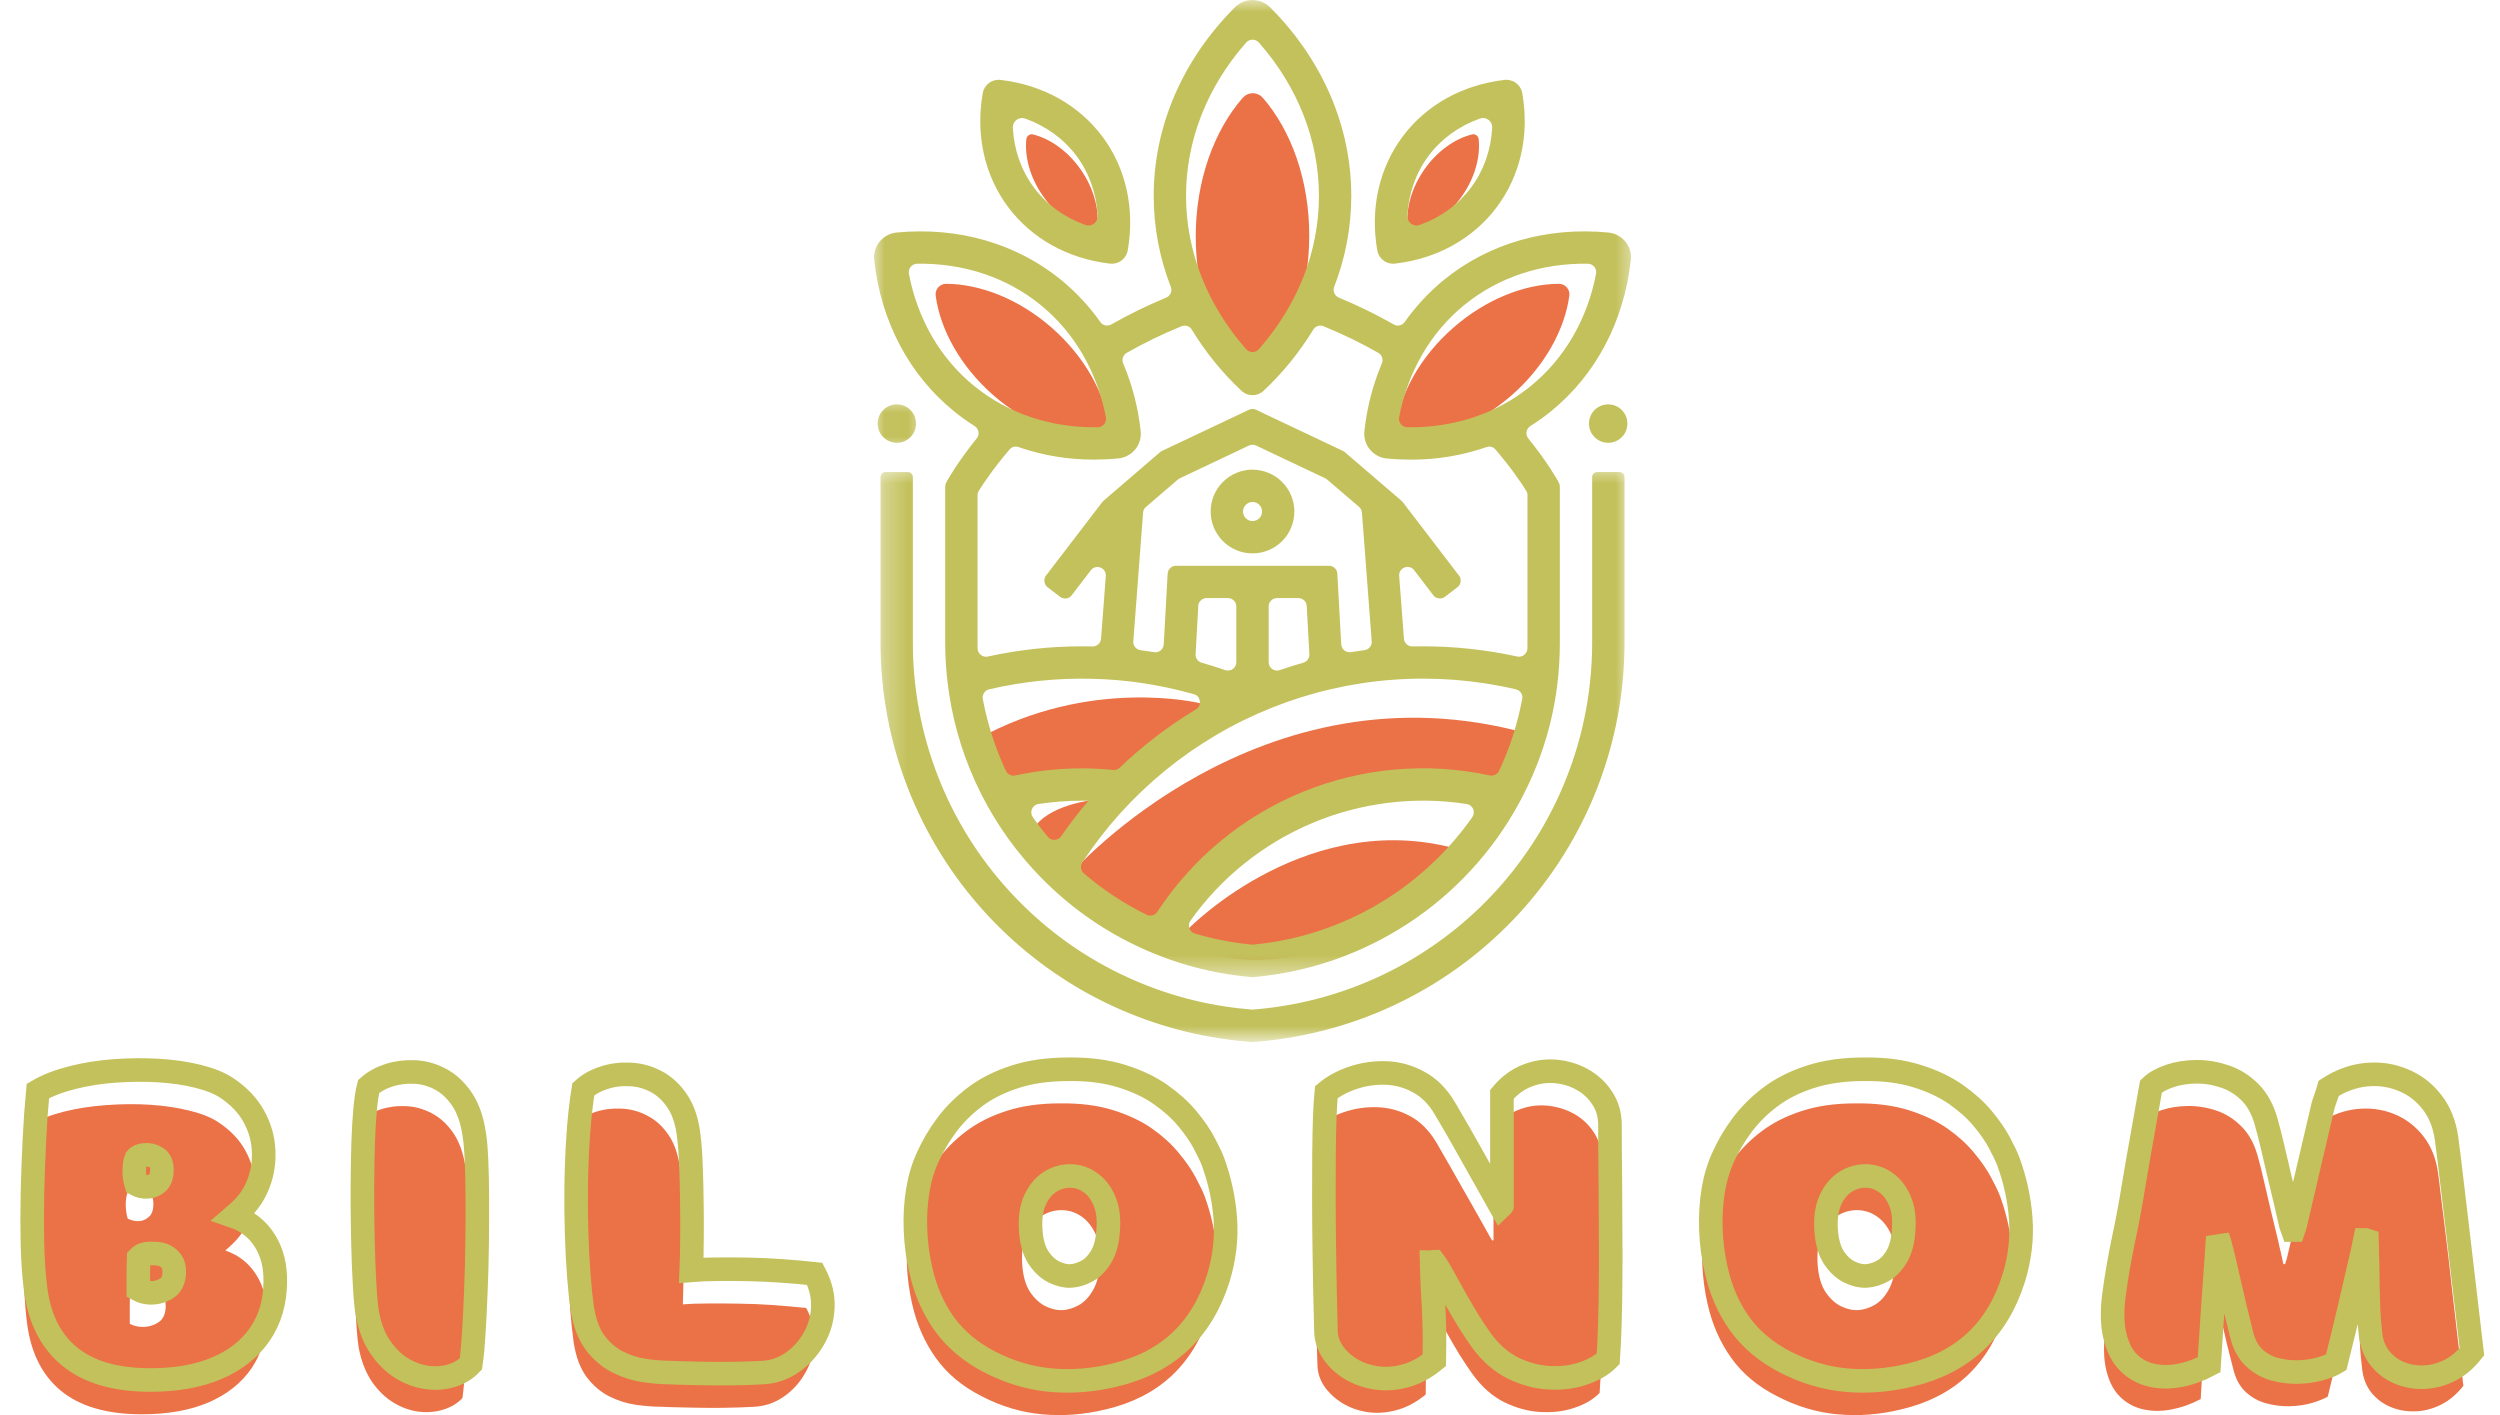
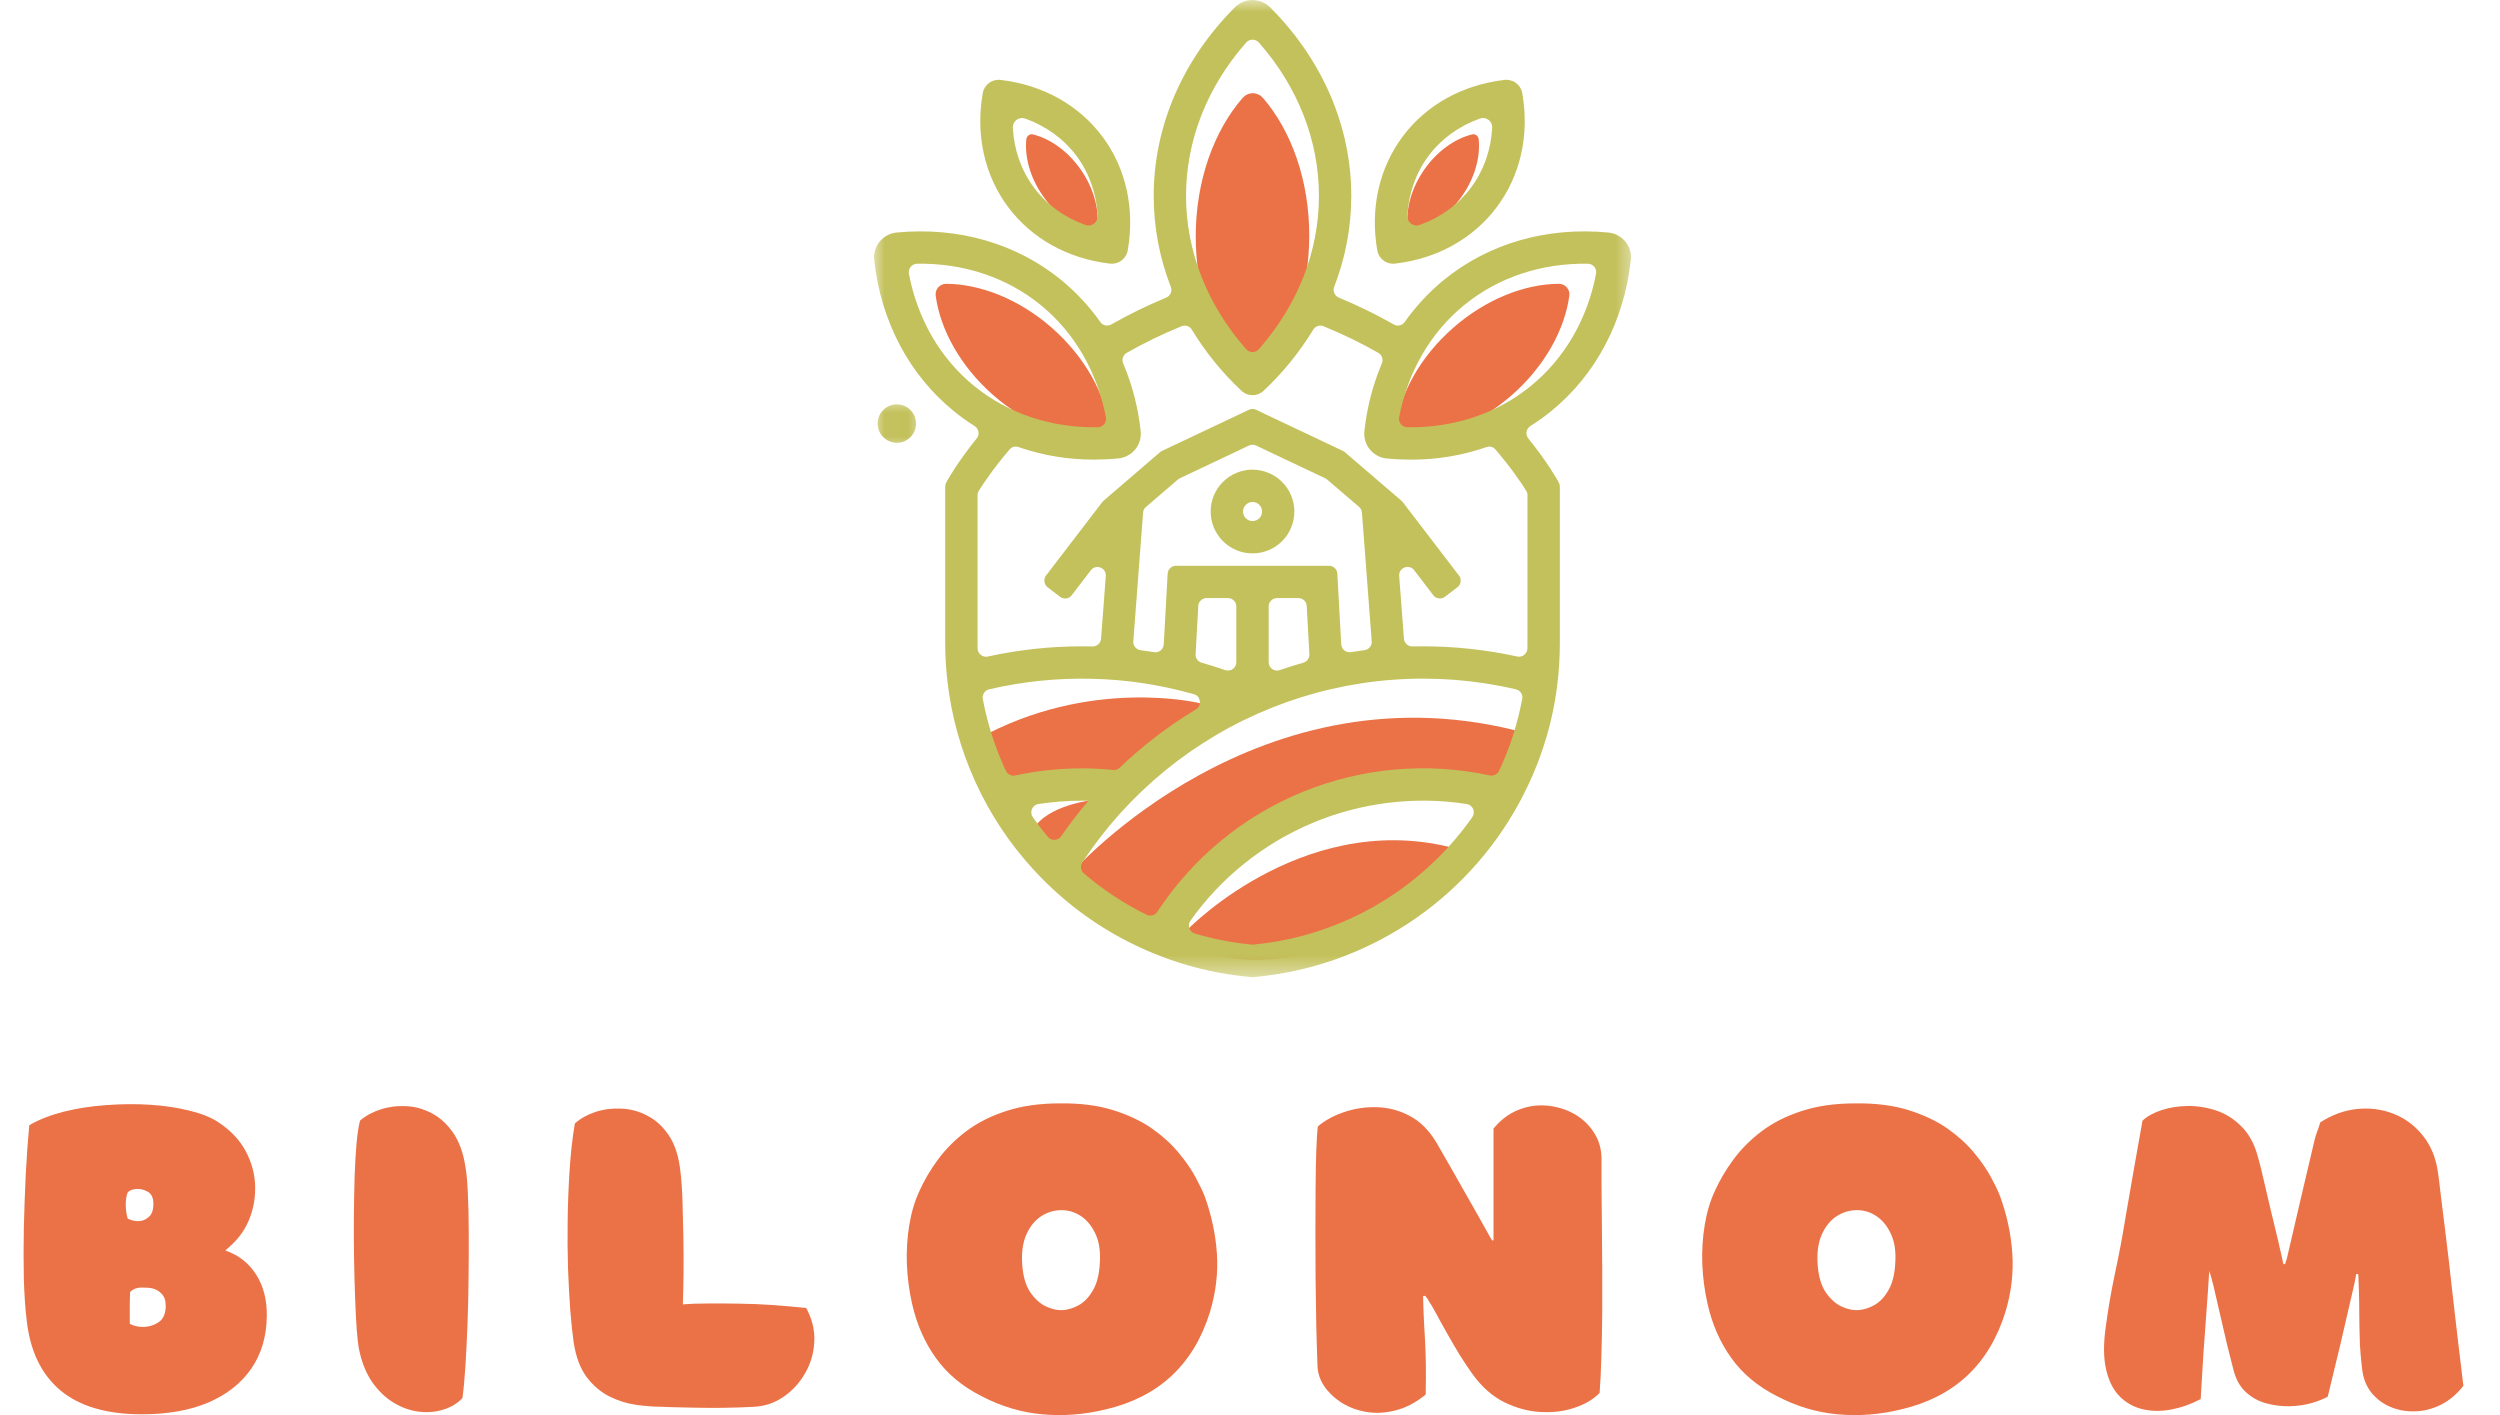
<svg xmlns="http://www.w3.org/2000/svg" width="106" height="60" viewBox="0 0 106 60" fill="none">
  <path d="M46.147 33.952C46.147 33.952 44.152 34.21 43.724 35.346C43.724 35.346 44.4 36.313 44.887 36.092C45.374 35.872 46.388 33.906 46.388 33.906L46.147 33.952Z" fill="#EB7146" />
  <path d="M50.873 29.814C50.873 29.814 46.227 28.676 41.447 31.337L42.52 33.611C42.52 33.611 45.843 32.932 47.355 33.51L51.333 29.997L50.873 29.814Z" fill="#EB7146" />
  <path d="M50.408 39.36C50.408 39.36 55.579 34.058 62.1 36.09C62.1 36.09 58.91 40.681 53.102 40.701C50.875 40.62 49.953 39.827 49.953 39.827L50.408 39.36Z" fill="#EB7146" />
  <path d="M45.443 37.002C45.443 37.002 53.406 27.935 64.766 31.103L63.512 33.715C63.512 33.715 53.852 31.651 49.282 39.908C49.282 39.908 46.358 39.212 45.443 37.002Z" fill="#EB7146" />
  <path d="M66.094 12.033C64.646 12.042 63.002 12.681 61.609 13.905C60.216 15.13 59.371 16.679 59.177 18.115C59.167 18.178 59.173 18.241 59.192 18.302C59.21 18.365 59.242 18.42 59.284 18.468C59.327 18.517 59.377 18.554 59.436 18.581C59.495 18.607 59.556 18.62 59.621 18.62C61.068 18.611 62.713 17.972 64.108 16.747C65.501 15.521 66.346 13.972 66.539 12.538C66.548 12.473 66.543 12.411 66.524 12.349C66.506 12.286 66.474 12.233 66.431 12.183C66.389 12.134 66.339 12.097 66.28 12.072C66.22 12.046 66.159 12.033 66.094 12.033Z" fill="#EB7146" />
  <path d="M53.547 4.15C53.493 4.089 53.43 4.04 53.354 4.005C53.28 3.972 53.202 3.953 53.121 3.953C53.037 3.953 52.959 3.97 52.883 4.005C52.809 4.039 52.745 4.087 52.691 4.148C51.479 5.537 50.705 7.644 50.699 10.002C50.694 12.362 51.459 14.471 52.663 15.867C52.717 15.929 52.782 15.977 52.856 16.012C52.932 16.047 53.009 16.064 53.091 16.064C53.174 16.064 53.252 16.047 53.326 16.014C53.402 15.979 53.467 15.932 53.521 15.869C54.732 14.48 55.507 12.375 55.512 10.013C55.518 7.653 54.753 5.543 53.547 4.15Z" fill="#EB7146" />
  <path d="M62.411 5.7C61.685 5.882 60.938 6.404 60.39 7.19C59.842 7.975 59.608 8.855 59.686 9.6C59.693 9.671 59.725 9.724 59.782 9.765C59.84 9.806 59.903 9.817 59.971 9.8C60.696 9.617 61.442 9.094 61.992 8.309C62.541 7.523 62.774 6.643 62.695 5.899C62.687 5.83 62.656 5.775 62.598 5.736C62.541 5.695 62.478 5.684 62.411 5.7Z" fill="#EB7146" />
  <path d="M40.119 12.033C41.566 12.042 43.211 12.681 44.604 13.905C45.997 15.13 46.842 16.679 47.037 18.115C47.044 18.178 47.04 18.241 47.022 18.302C47.003 18.365 46.972 18.42 46.929 18.468C46.887 18.517 46.837 18.554 46.777 18.581C46.718 18.607 46.657 18.62 46.592 18.62C45.143 18.611 43.5 17.972 42.105 16.747C40.712 15.521 39.867 13.972 39.673 12.538C39.665 12.473 39.671 12.411 39.689 12.349C39.708 12.286 39.737 12.233 39.78 12.183C39.825 12.134 39.874 12.097 39.934 12.072C39.993 12.046 40.054 12.033 40.119 12.033Z" fill="#EB7146" />
  <path d="M43.802 5.7C44.528 5.882 45.275 6.404 45.823 7.19C46.371 7.975 46.605 8.855 46.527 9.6C46.52 9.671 46.488 9.724 46.431 9.765C46.373 9.806 46.31 9.817 46.242 9.8C45.516 9.617 44.769 9.094 44.221 8.309C43.672 7.523 43.439 6.643 43.517 5.899C43.526 5.83 43.557 5.775 43.615 5.736C43.672 5.695 43.735 5.684 43.802 5.7Z" fill="#EB7146" />
  <mask id="mask0_35_2" style="mask-type:luminance" maskUnits="userSpaceOnUse" x="37" y="19" width="33" height="26">
-     <path d="M37.299 19.697H69.075V44.106H37.299V19.697Z" fill="white" />
-   </mask>
+     </mask>
  <g mask="url(#mask0_35_2)">
    <path d="M68.669 20.017H67.717C67.659 20.017 67.609 20.038 67.569 20.078C67.528 20.119 67.508 20.169 67.508 20.227V27.253C67.508 27.852 67.472 28.448 67.404 29.043C67.354 29.484 67.283 29.923 67.196 30.358C67.108 30.794 67 31.225 66.876 31.651C66.75 32.08 66.607 32.5 66.446 32.913C66.285 33.328 66.105 33.736 65.911 34.134C65.714 34.532 65.501 34.923 65.272 35.305C65.042 35.685 64.797 36.055 64.536 36.414C64.275 36.776 63.999 37.124 63.708 37.459C63.417 37.797 63.113 38.119 62.795 38.43C62.476 38.739 62.144 39.036 61.802 39.318C61.457 39.599 61.101 39.866 60.734 40.118C60.368 40.37 59.992 40.605 59.605 40.824C59.217 41.044 58.823 41.246 58.419 41.431C58.015 41.617 57.604 41.785 57.185 41.935C56.766 42.085 56.342 42.217 55.912 42.332C55.482 42.445 55.049 42.541 54.61 42.617C54.173 42.695 53.732 42.752 53.289 42.791L53.106 42.808L52.922 42.791C51.133 42.634 49.421 42.18 47.787 41.428C46.155 40.677 44.695 39.673 43.409 38.415C43.203 38.215 42.996 38.002 42.796 37.782C42.144 37.07 41.562 36.303 41.053 35.483C40.543 34.662 40.113 33.802 39.765 32.902C39.415 32.002 39.15 31.075 38.972 30.127C38.794 29.178 38.705 28.221 38.705 27.253V20.227C38.705 20.169 38.685 20.119 38.644 20.078C38.603 20.038 38.555 20.017 38.498 20.017H37.544C37.486 20.017 37.436 20.038 37.396 20.078C37.355 20.119 37.334 20.169 37.334 20.227V27.253C37.334 28.304 37.431 29.347 37.625 30.379C37.818 31.413 38.105 32.419 38.487 33.398C38.867 34.377 39.335 35.314 39.889 36.207C40.443 37.098 41.075 37.934 41.784 38.708C42.003 38.947 42.229 39.18 42.453 39.397C43.148 40.077 43.895 40.69 44.695 41.24C45.493 41.791 46.334 42.269 47.216 42.674C48.098 43.08 49.008 43.406 49.945 43.656C50.883 43.904 51.835 44.073 52.802 44.158L53.107 44.184L53.411 44.158C53.934 44.112 54.454 44.04 54.969 43.945C55.484 43.851 55.996 43.732 56.499 43.592C57.005 43.449 57.502 43.284 57.991 43.097C58.482 42.908 58.962 42.699 59.43 42.465C59.901 42.233 60.358 41.98 60.805 41.706C61.251 41.429 61.685 41.135 62.104 40.82C62.522 40.505 62.926 40.172 63.315 39.818C63.704 39.466 64.075 39.097 64.429 38.71C64.782 38.323 65.118 37.921 65.435 37.502C65.751 37.085 66.048 36.654 66.324 36.207C66.602 35.762 66.857 35.305 67.091 34.836C67.326 34.366 67.537 33.888 67.728 33.398C67.917 32.909 68.084 32.413 68.228 31.909C68.371 31.405 68.491 30.896 68.59 30.381C68.686 29.864 68.758 29.345 68.806 28.825C68.854 28.302 68.879 27.778 68.88 27.253V20.227C68.88 20.167 68.858 20.119 68.817 20.078C68.777 20.038 68.727 20.017 68.669 20.017Z" fill="#C3C15B" />
  </g>
  <path d="M59.071 11.182C59.097 11.182 59.124 11.18 59.15 11.177C60.934 10.969 62.468 10.117 63.469 8.774C64.471 7.433 64.853 5.719 64.545 3.95C64.53 3.863 64.499 3.783 64.453 3.709C64.408 3.635 64.349 3.572 64.278 3.518C64.21 3.466 64.132 3.429 64.047 3.407C63.964 3.385 63.876 3.377 63.791 3.388C62.007 3.596 60.473 4.448 59.471 5.791C58.471 7.134 58.089 8.846 58.396 10.615C58.424 10.778 58.504 10.914 58.63 11.021C58.758 11.129 58.904 11.182 59.071 11.182ZM60.569 6.61C61.112 5.884 61.864 5.343 62.748 5.026C62.811 5.006 62.872 4.998 62.937 5.009C63.002 5.019 63.059 5.043 63.113 5.082C63.165 5.121 63.204 5.171 63.232 5.228C63.26 5.287 63.273 5.35 63.269 5.415C63.219 6.353 62.913 7.227 62.372 7.953C61.829 8.679 61.077 9.222 60.194 9.537C60.132 9.559 60.069 9.565 60.005 9.556C59.94 9.545 59.88 9.52 59.828 9.482C59.777 9.443 59.736 9.394 59.708 9.335C59.68 9.276 59.669 9.213 59.671 9.148C59.723 8.211 60.029 7.336 60.569 6.61Z" fill="#C3C15B" />
  <path d="M42.742 8.776C43.744 10.117 45.278 10.969 47.061 11.178C47.148 11.188 47.235 11.182 47.318 11.16C47.403 11.136 47.481 11.099 47.551 11.047C47.622 10.995 47.679 10.93 47.726 10.856C47.77 10.782 47.802 10.701 47.816 10.615C48.124 8.846 47.742 7.132 46.742 5.791C45.74 4.45 44.206 3.596 42.422 3.388C42.335 3.377 42.249 3.385 42.164 3.407C42.081 3.429 42.003 3.466 41.933 3.52C41.862 3.572 41.805 3.635 41.758 3.711C41.714 3.785 41.682 3.864 41.668 3.952C41.36 5.721 41.742 7.433 42.742 8.776ZM43.465 5.026C44.35 5.343 45.1 5.884 45.643 6.61C46.186 7.336 46.492 8.211 46.542 9.148C46.544 9.215 46.533 9.276 46.505 9.335C46.477 9.394 46.436 9.443 46.384 9.482C46.333 9.522 46.273 9.546 46.208 9.556C46.144 9.565 46.081 9.559 46.019 9.537C45.136 9.222 44.384 8.681 43.841 7.955C43.3 7.229 42.994 6.354 42.944 5.415C42.94 5.35 42.953 5.287 42.981 5.23C43.009 5.171 43.048 5.121 43.1 5.082C43.154 5.043 43.211 5.019 43.276 5.009C43.341 4.998 43.404 5.006 43.465 5.026Z" fill="#C3C15B" />
  <mask id="mask1_35_2" style="mask-type:luminance" maskUnits="userSpaceOnUse" x="37" y="0" width="33" height="42">
    <path d="M37.029 0H69.397V41.513H37.029V0Z" fill="white" />
  </mask>
  <g mask="url(#mask1_35_2)">
    <path d="M68.193 9.859C65.592 9.611 63.134 10.315 61.231 11.86C60.59 12.383 60.034 12.981 59.558 13.655C59.506 13.729 59.434 13.776 59.345 13.796C59.256 13.815 59.173 13.802 59.093 13.755C58.341 13.328 57.567 12.95 56.768 12.62C56.678 12.583 56.614 12.522 56.576 12.433C56.537 12.346 56.535 12.257 56.568 12.166C57.05 10.925 57.292 9.637 57.294 8.305C57.294 5.363 56.077 2.54 53.856 0.313C53.756 0.213 53.643 0.137 53.511 0.083C53.382 0.028 53.246 0.002 53.106 0.002C52.965 0.002 52.83 0.028 52.7 0.083C52.57 0.137 52.455 0.213 52.355 0.313C50.136 2.54 48.917 5.363 48.917 8.305C48.919 9.637 49.161 10.925 49.643 12.166C49.678 12.257 49.675 12.346 49.638 12.433C49.599 12.522 49.534 12.583 49.445 12.62C48.647 12.95 47.87 13.329 47.12 13.755C47.04 13.802 46.957 13.815 46.868 13.796C46.779 13.778 46.707 13.729 46.655 13.655C46.179 12.981 45.621 12.383 44.982 11.86C43.08 10.315 40.619 9.611 38.02 9.859C37.877 9.872 37.744 9.913 37.618 9.98C37.494 10.047 37.386 10.136 37.296 10.245C37.207 10.356 37.142 10.478 37.101 10.615C37.062 10.752 37.049 10.891 37.066 11.032C37.355 13.63 38.546 15.892 40.449 17.438C40.728 17.664 41.021 17.874 41.327 18.067C41.37 18.092 41.405 18.128 41.432 18.17C41.46 18.213 41.479 18.259 41.488 18.307C41.495 18.357 41.494 18.407 41.481 18.457C41.468 18.506 41.446 18.55 41.412 18.589C40.58 19.623 40.182 20.347 40.16 20.386L40.121 20.46C40.091 20.512 40.076 20.569 40.076 20.629V27.253C40.076 27.798 40.108 28.341 40.171 28.882C40.341 30.369 40.738 31.796 41.358 33.158C41.981 34.521 42.798 35.755 43.809 36.859C43.991 37.057 44.18 37.254 44.371 37.439C45.542 38.584 46.874 39.499 48.363 40.184C49.851 40.868 51.412 41.283 53.044 41.428L53.106 41.433L53.167 41.428C54.334 41.322 55.47 41.079 56.576 40.694C57.682 40.309 58.725 39.795 59.705 39.154C60.685 38.512 61.57 37.761 62.365 36.9C63.16 36.04 63.838 35.096 64.399 34.067C65.557 31.944 66.137 29.673 66.137 27.253V20.63C66.137 20.569 66.122 20.514 66.092 20.46L66.053 20.386C66.031 20.349 65.633 19.623 64.799 18.589C64.768 18.55 64.746 18.506 64.733 18.457C64.72 18.407 64.718 18.357 64.725 18.307C64.734 18.257 64.751 18.211 64.781 18.17C64.808 18.128 64.844 18.092 64.886 18.065C65.192 17.874 65.485 17.664 65.764 17.437C67.665 15.892 68.858 13.628 69.147 11.032C69.164 10.891 69.151 10.752 69.112 10.615C69.071 10.478 69.007 10.356 68.918 10.245C68.827 10.136 68.719 10.047 68.593 9.98C68.469 9.913 68.336 9.872 68.193 9.859ZM52.837 1.804C52.87 1.766 52.911 1.736 52.958 1.714C53.006 1.693 53.054 1.682 53.106 1.682C53.158 1.682 53.208 1.693 53.254 1.714C53.3 1.736 53.341 1.766 53.376 1.804C55.027 3.679 55.923 5.954 55.923 8.305C55.923 10.656 55.027 12.929 53.376 14.804C53.341 14.843 53.302 14.873 53.254 14.895C53.208 14.915 53.158 14.926 53.106 14.926C53.054 14.926 53.006 14.915 52.958 14.895C52.911 14.873 52.87 14.843 52.837 14.804C51.186 12.929 50.288 10.656 50.288 8.305C50.288 5.954 51.186 3.679 52.837 1.804ZM41.312 16.373C39.871 15.202 38.907 13.537 38.537 11.607C38.528 11.555 38.529 11.503 38.542 11.453C38.555 11.401 38.578 11.356 38.611 11.316C38.644 11.275 38.685 11.242 38.731 11.219C38.78 11.197 38.83 11.184 38.882 11.182C40.845 11.151 42.674 11.753 44.115 12.925C45.556 14.096 46.52 15.762 46.89 17.692C46.9 17.744 46.898 17.794 46.885 17.846C46.872 17.896 46.849 17.942 46.816 17.983C46.783 18.024 46.744 18.055 46.696 18.079C46.649 18.102 46.599 18.113 46.546 18.115C44.584 18.146 42.755 17.544 41.314 16.373H41.312ZM42.651 32.685C42.196 31.713 41.87 30.699 41.672 29.645C41.653 29.551 41.67 29.464 41.72 29.384C41.772 29.302 41.844 29.252 41.936 29.228C43.368 28.895 44.819 28.745 46.288 28.78C47.757 28.813 49.2 29.032 50.614 29.432C50.766 29.475 50.851 29.573 50.871 29.727C50.892 29.882 50.836 30.001 50.701 30.081C49.536 30.785 48.461 31.607 47.476 32.548C47.398 32.622 47.305 32.656 47.198 32.645C46.761 32.602 46.32 32.578 45.881 32.578C44.926 32.578 43.983 32.678 43.05 32.878C42.968 32.896 42.891 32.887 42.816 32.852C42.742 32.815 42.689 32.759 42.651 32.685ZM49.864 23.989C49.769 23.989 49.688 24.021 49.619 24.085C49.551 24.15 49.514 24.23 49.508 24.325L49.343 27.32C49.341 27.37 49.328 27.418 49.304 27.465C49.282 27.509 49.25 27.548 49.21 27.579C49.171 27.611 49.126 27.633 49.076 27.646C49.028 27.657 48.978 27.661 48.928 27.652C48.741 27.62 48.552 27.593 48.361 27.568C48.269 27.557 48.191 27.515 48.132 27.441C48.07 27.366 48.044 27.283 48.052 27.189L48.467 21.735C48.474 21.638 48.515 21.557 48.591 21.492L49.945 20.33C49.969 20.308 49.995 20.291 50.025 20.279L52.956 18.891C53.056 18.843 53.158 18.843 53.26 18.891L56.188 20.279C56.218 20.291 56.244 20.308 56.268 20.33L57.624 21.492C57.698 21.557 57.739 21.636 57.746 21.735L58.161 27.189C58.169 27.283 58.141 27.366 58.082 27.439C58.023 27.513 57.945 27.555 57.85 27.567C57.661 27.593 57.472 27.62 57.283 27.65C57.233 27.659 57.185 27.657 57.135 27.644C57.087 27.631 57.042 27.609 57.002 27.578C56.963 27.546 56.931 27.509 56.907 27.463C56.885 27.418 56.872 27.37 56.868 27.32L56.703 24.325C56.698 24.23 56.661 24.15 56.592 24.085C56.524 24.021 56.442 23.989 56.348 23.989H49.864ZM55.518 27.739C55.523 27.822 55.501 27.898 55.451 27.965C55.403 28.033 55.338 28.078 55.258 28.1C54.923 28.195 54.592 28.298 54.262 28.413C54.208 28.432 54.152 28.437 54.095 28.428C54.039 28.421 53.987 28.398 53.939 28.367C53.893 28.334 53.858 28.291 53.83 28.239C53.804 28.189 53.791 28.133 53.791 28.078V25.714C53.791 25.616 53.826 25.532 53.895 25.464C53.965 25.393 54.049 25.358 54.147 25.358H55.051C55.145 25.358 55.227 25.392 55.295 25.456C55.364 25.521 55.401 25.601 55.405 25.695L55.518 27.739ZM52.42 25.714V28.078C52.42 28.133 52.407 28.189 52.381 28.239C52.355 28.291 52.318 28.334 52.272 28.367C52.226 28.398 52.174 28.421 52.116 28.428C52.059 28.437 52.003 28.432 51.95 28.413C51.62 28.298 51.288 28.195 50.953 28.1C50.873 28.078 50.809 28.033 50.76 27.965C50.71 27.896 50.688 27.822 50.694 27.739L50.807 25.695C50.81 25.601 50.847 25.521 50.916 25.456C50.984 25.392 51.066 25.358 51.16 25.358H52.065C52.163 25.358 52.246 25.393 52.316 25.464C52.387 25.532 52.42 25.618 52.42 25.716V25.714ZM44.426 35.481C44.202 35.212 43.991 34.934 43.789 34.647C43.754 34.597 43.733 34.541 43.728 34.48C43.721 34.419 43.73 34.36 43.754 34.304C43.778 34.247 43.813 34.201 43.863 34.162C43.911 34.125 43.965 34.101 44.026 34.091C44.641 33.997 45.26 33.949 45.882 33.949C45.971 33.949 46.06 33.951 46.149 33.952C45.738 34.434 45.353 34.936 44.993 35.457C44.962 35.503 44.921 35.538 44.873 35.566C44.823 35.592 44.771 35.607 44.715 35.609C44.66 35.612 44.606 35.601 44.556 35.579C44.506 35.557 44.462 35.523 44.426 35.481ZM62.426 34.647C61.968 35.297 61.455 35.901 60.885 36.457C59.838 37.48 58.651 38.3 57.322 38.917C55.994 39.534 54.601 39.912 53.145 40.051C53.119 40.055 53.093 40.055 53.069 40.051C52.252 39.971 51.451 39.816 50.666 39.584C50.61 39.568 50.562 39.54 50.52 39.501C50.479 39.46 50.447 39.412 50.429 39.358C50.41 39.305 50.405 39.247 50.414 39.191C50.421 39.134 50.442 39.082 50.477 39.034C50.799 38.578 51.153 38.148 51.536 37.743C51.92 37.335 52.329 36.957 52.767 36.609C53.202 36.259 53.66 35.942 54.139 35.655C54.619 35.37 55.118 35.118 55.633 34.901C56.146 34.682 56.674 34.503 57.213 34.358C57.754 34.214 58.3 34.108 58.854 34.039C59.41 33.971 59.966 33.941 60.525 33.949C61.083 33.958 61.639 34.004 62.191 34.091C62.252 34.101 62.306 34.125 62.354 34.162C62.402 34.201 62.439 34.247 62.463 34.304C62.487 34.36 62.496 34.419 62.489 34.48C62.483 34.541 62.461 34.597 62.426 34.647ZM64.54 29.643C64.342 30.699 64.016 31.713 63.56 32.683C63.525 32.759 63.469 32.815 63.395 32.85C63.321 32.885 63.243 32.895 63.161 32.876C62.502 32.735 61.833 32.643 61.159 32.6C60.485 32.559 59.81 32.569 59.138 32.628C58.463 32.687 57.8 32.798 57.142 32.958C56.487 33.117 55.846 33.326 55.219 33.582C54.595 33.839 53.991 34.141 53.411 34.488C52.831 34.836 52.281 35.223 51.761 35.655C51.238 36.085 50.753 36.552 50.303 37.056C49.851 37.558 49.441 38.093 49.071 38.658C49.023 38.734 48.954 38.784 48.869 38.808C48.782 38.832 48.698 38.825 48.619 38.786C47.655 38.313 46.768 37.728 45.955 37.03C45.888 36.97 45.847 36.898 45.836 36.811C45.823 36.722 45.842 36.642 45.89 36.568C46.373 35.833 46.909 35.138 47.498 34.484C48.089 33.832 48.724 33.226 49.404 32.67C50.086 32.113 50.807 31.613 51.564 31.166C52.322 30.718 53.111 30.332 53.928 30.006C54.745 29.68 55.583 29.417 56.438 29.219C57.296 29.021 58.163 28.887 59.041 28.823C59.919 28.756 60.796 28.758 61.674 28.825C62.55 28.893 63.417 29.026 64.275 29.227C64.368 29.249 64.442 29.301 64.494 29.382C64.545 29.462 64.562 29.549 64.544 29.643H64.54ZM64.764 20.999V27.253C64.764 27.335 64.764 27.415 64.762 27.494C64.76 27.548 64.747 27.6 64.723 27.648C64.699 27.694 64.666 27.735 64.625 27.768C64.582 27.802 64.534 27.824 64.482 27.835C64.431 27.848 64.377 27.848 64.325 27.835C63.01 27.548 61.678 27.404 60.329 27.404C60.184 27.404 60.038 27.405 59.894 27.409C59.799 27.413 59.716 27.381 59.645 27.318C59.575 27.255 59.534 27.176 59.527 27.081L59.325 24.423C59.297 24.069 59.747 23.898 59.962 24.178L60.77 25.236C60.829 25.314 60.909 25.358 61.005 25.371C61.103 25.384 61.19 25.362 61.268 25.301L61.792 24.901C61.87 24.841 61.917 24.764 61.93 24.665C61.943 24.569 61.919 24.48 61.859 24.402L59.475 21.286C59.46 21.266 59.441 21.249 59.423 21.233L57.02 19.171C56.996 19.148 56.97 19.132 56.941 19.119L53.258 17.375C53.156 17.327 53.054 17.327 52.954 17.375L49.269 19.119C49.241 19.132 49.215 19.148 49.189 19.171L46.788 21.233C46.77 21.249 46.753 21.266 46.738 21.286L44.352 24.402C44.293 24.48 44.271 24.569 44.284 24.665C44.297 24.764 44.343 24.841 44.421 24.901L44.945 25.303C45.023 25.362 45.11 25.384 45.208 25.373C45.304 25.36 45.384 25.314 45.443 25.236L46.251 24.18C46.466 23.9 46.914 24.071 46.886 24.423L46.685 27.081C46.677 27.176 46.638 27.255 46.568 27.318C46.496 27.383 46.414 27.413 46.318 27.409C46.173 27.405 46.027 27.404 45.882 27.404C44.534 27.404 43.202 27.548 41.886 27.837C41.834 27.848 41.781 27.848 41.729 27.837C41.677 27.824 41.629 27.802 41.586 27.768C41.545 27.735 41.512 27.696 41.488 27.648C41.464 27.6 41.451 27.548 41.449 27.494C41.447 27.415 41.447 27.335 41.447 27.255V21.001C41.447 20.932 41.464 20.871 41.499 20.814C41.703 20.49 42.129 19.849 42.8 19.063C42.907 18.939 43.037 18.904 43.193 18.959C44.23 19.315 45.297 19.491 46.394 19.487C46.733 19.487 47.074 19.471 47.418 19.437C47.559 19.423 47.692 19.384 47.816 19.315C47.941 19.248 48.048 19.16 48.137 19.05C48.226 18.939 48.291 18.817 48.33 18.68C48.369 18.544 48.38 18.405 48.363 18.265C48.256 17.275 48.007 16.321 47.622 15.404C47.587 15.323 47.585 15.239 47.613 15.154C47.642 15.071 47.696 15.006 47.772 14.961C48.522 14.534 49.297 14.158 50.097 13.833C50.179 13.8 50.258 13.798 50.342 13.824C50.423 13.852 50.488 13.902 50.532 13.976C51.116 14.936 51.818 15.799 52.637 16.568C52.7 16.629 52.772 16.675 52.854 16.707C52.935 16.74 53.019 16.755 53.108 16.755C53.195 16.755 53.28 16.74 53.359 16.707C53.441 16.675 53.515 16.629 53.578 16.568C54.397 15.799 55.097 14.934 55.683 13.976C55.727 13.902 55.79 13.852 55.873 13.824C55.955 13.798 56.036 13.8 56.116 13.833C56.916 14.158 57.693 14.534 58.443 14.961C58.519 15.006 58.573 15.071 58.6 15.154C58.63 15.239 58.626 15.323 58.593 15.404C58.206 16.323 57.959 17.277 57.852 18.268C57.835 18.407 57.846 18.546 57.885 18.683C57.924 18.819 57.989 18.941 58.078 19.052C58.167 19.161 58.273 19.25 58.398 19.319C58.523 19.386 58.656 19.426 58.797 19.439C59.14 19.473 59.482 19.489 59.821 19.489C60.918 19.493 61.985 19.315 63.023 18.959C63.176 18.906 63.308 18.941 63.413 19.065C64.086 19.851 64.514 20.491 64.714 20.814C64.749 20.871 64.766 20.932 64.766 20.999H64.764ZM67.673 11.607C67.302 13.535 66.339 15.202 64.897 16.373C63.456 17.546 61.63 18.146 59.664 18.115C59.612 18.113 59.562 18.102 59.516 18.078C59.468 18.055 59.429 18.024 59.395 17.983C59.362 17.942 59.34 17.896 59.327 17.844C59.314 17.794 59.312 17.742 59.323 17.692C59.692 15.762 60.653 14.096 62.096 12.924C63.538 11.753 65.366 11.149 67.33 11.182C67.384 11.184 67.434 11.195 67.48 11.219C67.528 11.242 67.567 11.273 67.6 11.314C67.634 11.354 67.656 11.401 67.669 11.453C67.682 11.503 67.684 11.555 67.674 11.607H67.673Z" fill="#C3C15B" />
  </g>
-   <path d="M68.762 17.383C68.84 17.461 68.897 17.548 68.94 17.648C68.981 17.748 69.001 17.852 69.001 17.959C69.001 18.068 68.981 18.172 68.94 18.272C68.897 18.372 68.84 18.459 68.762 18.535C68.686 18.613 68.599 18.67 68.499 18.713C68.399 18.754 68.295 18.774 68.186 18.774C68.078 18.774 67.975 18.754 67.875 18.713C67.775 18.67 67.688 18.613 67.61 18.535C67.534 18.459 67.475 18.372 67.434 18.272C67.393 18.172 67.373 18.068 67.373 17.959C67.373 17.852 67.393 17.748 67.434 17.648C67.475 17.548 67.534 17.461 67.61 17.383C67.688 17.307 67.775 17.248 67.875 17.207C67.975 17.166 68.078 17.146 68.186 17.146C68.295 17.146 68.399 17.166 68.499 17.207C68.599 17.248 68.686 17.307 68.762 17.383Z" fill="#C3C15B" />
  <mask id="mask2_35_2" style="mask-type:luminance" maskUnits="userSpaceOnUse" x="37" y="16" width="3" height="4">
    <path d="M37.029 16.851H39.196V19.223H37.029V16.851Z" fill="white" />
  </mask>
  <g mask="url(#mask2_35_2)">
    <path d="M38.841 17.959C38.841 18.068 38.82 18.172 38.779 18.272C38.737 18.37 38.679 18.459 38.602 18.535C38.526 18.611 38.439 18.67 38.339 18.713C38.239 18.754 38.135 18.774 38.025 18.774C37.918 18.774 37.814 18.754 37.714 18.713C37.614 18.67 37.527 18.611 37.449 18.535C37.373 18.459 37.314 18.37 37.273 18.272C37.233 18.172 37.212 18.068 37.212 17.959C37.212 17.852 37.233 17.748 37.273 17.648C37.314 17.548 37.373 17.461 37.449 17.383C37.527 17.307 37.614 17.248 37.714 17.207C37.814 17.166 37.918 17.144 38.025 17.144C38.135 17.144 38.239 17.166 38.339 17.207C38.439 17.248 38.526 17.307 38.602 17.383C38.679 17.461 38.737 17.548 38.779 17.648C38.82 17.748 38.841 17.852 38.841 17.959Z" fill="#C3C15B" />
  </g>
  <path d="M53.106 19.913C52.87 19.913 52.644 19.96 52.428 20.049C52.209 20.14 52.018 20.267 51.852 20.434C51.685 20.601 51.557 20.792 51.466 21.01C51.377 21.227 51.333 21.453 51.333 21.688C51.333 21.924 51.377 22.151 51.466 22.368C51.557 22.585 51.685 22.778 51.852 22.944C52.018 23.111 52.211 23.239 52.428 23.328C52.644 23.419 52.87 23.463 53.108 23.463C53.343 23.463 53.569 23.419 53.786 23.328C54.002 23.239 54.195 23.109 54.362 22.944C54.529 22.778 54.656 22.585 54.745 22.368C54.836 22.15 54.88 21.924 54.88 21.688C54.88 21.453 54.836 21.227 54.745 21.01C54.654 20.792 54.527 20.601 54.36 20.434C54.195 20.267 54.002 20.14 53.786 20.051C53.569 19.96 53.341 19.915 53.106 19.913ZM53.106 22.092C52.995 22.092 52.9 22.051 52.822 21.974C52.743 21.894 52.704 21.799 52.704 21.688C52.706 21.575 52.744 21.481 52.824 21.403C52.902 21.323 52.998 21.284 53.109 21.284C53.221 21.284 53.315 21.325 53.395 21.403C53.472 21.483 53.511 21.577 53.511 21.688C53.511 21.799 53.472 21.896 53.393 21.975C53.313 22.053 53.219 22.092 53.106 22.092Z" fill="#C3C15B" />
  <path d="M9.555 53.022C10.118 53.215 10.556 53.559 10.867 54.052C11.178 54.547 11.326 55.138 11.312 55.823C11.3 56.668 11.084 57.402 10.659 58.024C10.233 58.643 9.629 59.121 8.844 59.462C8.058 59.797 7.114 59.966 6.013 59.966C4.525 59.966 3.375 59.629 2.56 58.95C1.748 58.269 1.272 57.274 1.13 55.964C1.07 55.471 1.03 54.886 1.011 54.208C0.996 53.526 0.996 52.806 1.011 52.044C1.03 51.279 1.057 50.523 1.093 49.776C1.132 49.032 1.182 48.343 1.241 47.709C1.645 47.472 2.13 47.283 2.693 47.138C3.26 46.996 3.864 46.901 4.501 46.857C5.139 46.809 5.761 46.803 6.369 46.842C6.98 46.883 7.54 46.966 8.044 47.094C8.551 47.218 8.957 47.381 9.259 47.583C9.766 47.92 10.148 48.317 10.4 48.776C10.652 49.236 10.789 49.715 10.815 50.214C10.839 50.708 10.765 51.183 10.593 51.636C10.419 52.087 10.157 52.472 9.807 52.792C9.772 52.828 9.735 52.863 9.696 52.896C9.655 52.926 9.609 52.968 9.555 53.022ZM5.502 56.127C5.654 56.212 5.828 56.257 6.021 56.261C6.217 56.266 6.395 56.231 6.554 56.157C6.741 56.079 6.869 55.962 6.939 55.809C7.014 55.651 7.039 55.471 7.021 55.268C7.015 55.101 6.956 54.96 6.843 54.845C6.734 54.732 6.6 54.658 6.443 54.623C6.313 54.599 6.156 54.59 5.969 54.593C5.785 54.599 5.635 54.66 5.517 54.779C5.505 54.997 5.502 55.219 5.502 55.445C5.502 55.673 5.502 55.901 5.502 56.127ZM5.413 51.666C5.55 51.74 5.704 51.777 5.872 51.777C6.039 51.774 6.187 51.711 6.317 51.592C6.45 51.474 6.511 51.279 6.502 51.007C6.497 50.77 6.415 50.61 6.258 50.525C6.098 50.436 5.935 50.399 5.769 50.414C5.6 50.429 5.481 50.479 5.413 50.562C5.363 50.681 5.335 50.847 5.331 51.059C5.331 51.272 5.357 51.474 5.413 51.666Z" fill="#EB7146" />
  <path d="M19.741 49.517C19.785 49.769 19.817 50.136 19.837 50.614C19.861 51.088 19.874 51.635 19.874 52.252C19.878 52.865 19.876 53.504 19.867 54.171C19.861 54.838 19.846 55.497 19.822 56.149C19.796 56.798 19.767 57.392 19.733 57.935C19.698 58.48 19.655 58.926 19.607 59.277C19.394 59.504 19.126 59.667 18.8 59.766C18.477 59.869 18.133 59.899 17.762 59.855C17.395 59.81 17.04 59.684 16.695 59.477C16.349 59.269 16.043 58.976 15.776 58.595C15.513 58.209 15.326 57.733 15.213 57.165C15.183 57.007 15.154 56.74 15.124 56.364C15.098 55.99 15.076 55.547 15.057 55.038C15.037 54.53 15.022 53.982 15.013 53.393C15.002 52.8 15 52.207 15.005 51.614C15.009 51.018 15.02 50.449 15.035 49.91C15.054 49.373 15.081 48.895 15.117 48.48C15.155 48.061 15.206 47.739 15.265 47.516C15.502 47.309 15.791 47.151 16.132 47.042C16.473 46.929 16.832 46.883 17.214 46.901C17.593 46.916 17.959 47.018 18.311 47.205C18.661 47.389 18.965 47.668 19.222 48.042C19.478 48.419 19.652 48.91 19.741 49.517Z" fill="#EB7146" />
  <path d="M31.983 59.647C31.539 59.673 31.087 59.686 30.627 59.692C30.168 59.695 29.742 59.693 29.353 59.684C28.967 59.675 28.656 59.667 28.419 59.662C28.182 59.653 28.063 59.647 28.063 59.647C27.737 59.647 27.376 59.621 26.981 59.566C26.59 59.512 26.211 59.393 25.84 59.21C25.47 59.023 25.145 58.747 24.869 58.38C24.597 58.009 24.414 57.519 24.321 56.905C24.271 56.55 24.225 56.103 24.18 55.564C24.14 55.021 24.108 54.423 24.084 53.771C24.064 53.119 24.058 52.441 24.069 51.733C24.078 51.021 24.106 50.317 24.151 49.621C24.195 48.921 24.269 48.257 24.373 47.635C24.61 47.424 24.901 47.261 25.247 47.146C25.592 47.033 25.959 46.986 26.344 47.005C26.733 47.02 27.104 47.122 27.456 47.309C27.811 47.492 28.115 47.774 28.367 48.154C28.619 48.53 28.778 49.032 28.849 49.658C28.893 50.028 28.923 50.456 28.938 50.94C28.953 51.425 28.964 51.929 28.975 52.452C28.984 52.976 28.986 53.485 28.982 53.978C28.977 54.467 28.967 54.91 28.953 55.305C29.238 55.281 29.586 55.268 29.997 55.268C30.412 55.264 30.857 55.266 31.331 55.275C31.809 55.281 32.295 55.301 32.784 55.334C33.273 55.37 33.74 55.412 34.184 55.46C34.44 55.94 34.555 56.422 34.525 56.905C34.499 57.385 34.37 57.828 34.132 58.232C33.899 58.637 33.595 58.969 33.221 59.225C32.845 59.482 32.432 59.623 31.983 59.647Z" fill="#EB7146" />
  <path d="M44.95 46.783C45.809 46.773 46.56 46.87 47.203 47.072C47.849 47.276 48.399 47.537 48.855 47.857C49.309 48.179 49.685 48.522 49.981 48.887C50.282 49.248 50.519 49.591 50.693 49.917C50.865 50.24 50.991 50.501 51.071 50.703C51.367 51.514 51.541 52.331 51.597 53.156C51.651 53.976 51.552 54.804 51.3 55.638C50.608 57.858 49.137 59.23 46.884 59.758C45.974 59.98 45.076 60.049 44.187 59.966C43.301 59.886 42.44 59.629 41.6 59.188C40.794 58.778 40.155 58.243 39.681 57.58C39.207 56.918 38.87 56.153 38.673 55.282C38.549 54.734 38.475 54.175 38.451 53.6C38.431 53.028 38.466 52.472 38.555 51.933C38.644 51.396 38.788 50.91 38.992 50.48C39.194 50.032 39.455 49.589 39.777 49.154C40.098 48.721 40.492 48.324 40.963 47.968C41.437 47.609 42.002 47.322 42.66 47.109C43.316 46.892 44.079 46.783 44.95 46.783ZM45.009 51.31C44.698 51.31 44.409 51.398 44.142 51.57C43.879 51.744 43.672 52 43.52 52.34C43.366 52.681 43.307 53.107 43.342 53.615C43.375 54.104 43.486 54.493 43.675 54.779C43.868 55.066 44.092 55.271 44.35 55.394C44.605 55.512 44.842 55.564 45.061 55.549C45.287 55.534 45.517 55.464 45.75 55.334C45.982 55.201 46.18 54.992 46.343 54.704C46.51 54.419 46.606 54.037 46.632 53.563C46.665 53.085 46.61 52.679 46.462 52.348C46.313 52.013 46.109 51.755 45.854 51.577C45.596 51.399 45.315 51.31 45.009 51.31Z" fill="#EB7146" />
  <path d="M63.325 52.578C63.325 52.005 63.325 51.47 63.325 50.97C63.325 50.471 63.325 49.973 63.325 49.473C63.325 48.969 63.325 48.428 63.325 47.85C63.636 47.476 63.988 47.211 64.384 47.057C64.779 46.899 65.185 46.84 65.6 46.879C66.015 46.92 66.394 47.035 66.741 47.227C67.085 47.42 67.365 47.683 67.578 48.013C67.795 48.339 67.904 48.717 67.904 49.147C67.904 49.404 67.904 49.767 67.904 50.236C67.908 50.701 67.913 51.233 67.919 51.829C67.923 52.428 67.928 53.059 67.934 53.726C67.938 54.393 67.938 55.056 67.934 55.712C67.928 56.364 67.915 56.979 67.897 57.557C67.882 58.132 67.856 58.632 67.823 59.062C67.556 59.334 67.2 59.543 66.756 59.691C66.315 59.84 65.837 59.899 65.318 59.869C64.799 59.84 64.288 59.701 63.784 59.454C63.28 59.203 62.836 58.813 62.45 58.284C62.272 58.037 62.087 57.761 61.894 57.454C61.705 57.142 61.526 56.835 61.353 56.527C61.179 56.222 61.027 55.946 60.894 55.697C60.761 55.445 60.653 55.266 60.575 55.156C60.56 55.112 60.538 55.075 60.509 55.045C60.479 55.012 60.451 54.977 60.427 54.941C60.416 54.941 60.401 54.945 60.383 54.949C60.368 54.955 60.353 54.956 60.338 54.956C60.347 55.338 60.361 55.686 60.375 56.001C60.394 56.318 60.412 56.629 60.427 56.935C60.442 57.242 60.451 57.57 60.457 57.92C60.461 58.273 60.459 58.675 60.449 59.128C60.038 59.465 59.619 59.686 59.19 59.795C58.76 59.908 58.347 59.932 57.952 59.869C57.561 59.805 57.211 59.677 56.9 59.484C56.589 59.288 56.339 59.052 56.151 58.78C55.968 58.51 55.872 58.221 55.862 57.913C55.842 57.391 55.825 56.815 55.81 56.186C55.799 55.56 55.79 54.908 55.781 54.23C55.775 53.548 55.773 52.88 55.773 52.222C55.773 51.566 55.775 50.946 55.781 50.362C55.785 49.775 55.796 49.256 55.81 48.806C55.825 48.352 55.847 48.004 55.877 47.761C56.177 47.505 56.548 47.301 56.989 47.153C57.433 47.001 57.897 46.931 58.382 46.946C58.865 46.957 59.33 47.079 59.775 47.316C60.22 47.553 60.592 47.924 60.894 48.428C61.111 48.798 61.305 49.137 61.479 49.443C61.652 49.745 61.82 50.041 61.983 50.332C62.15 50.625 62.324 50.929 62.502 51.244C62.68 51.56 62.882 51.922 63.11 52.326C63.134 52.376 63.162 52.426 63.191 52.474C63.221 52.518 63.247 52.561 63.273 52.6C63.282 52.596 63.289 52.592 63.295 52.592C63.304 52.592 63.313 52.589 63.325 52.578Z" fill="#EB7146" />
  <path d="M78.676 46.783C79.536 46.773 80.286 46.87 80.929 47.072C81.576 47.276 82.126 47.537 82.582 47.857C83.035 48.179 83.412 48.522 83.708 48.887C84.008 49.248 84.245 49.591 84.419 49.917C84.592 50.24 84.718 50.501 84.797 50.703C85.094 51.514 85.268 52.331 85.323 53.156C85.377 53.976 85.279 54.804 85.027 55.638C84.334 57.858 82.863 59.23 80.611 59.758C79.701 59.98 78.802 60.049 77.913 59.966C77.028 59.886 76.166 59.629 75.327 59.188C74.521 58.778 73.882 58.243 73.408 57.58C72.933 56.918 72.596 56.153 72.4 55.282C72.276 54.734 72.202 54.175 72.177 53.6C72.157 53.028 72.192 52.472 72.281 51.933C72.37 51.396 72.515 50.91 72.718 50.48C72.92 50.032 73.182 49.589 73.504 49.154C73.824 48.721 74.219 48.324 74.69 47.968C75.164 47.609 75.729 47.322 76.387 47.109C77.042 46.892 77.806 46.783 78.676 46.783ZM78.736 51.31C78.424 51.31 78.135 51.398 77.869 51.57C77.606 51.744 77.398 52 77.246 52.34C77.092 52.681 77.033 53.107 77.068 53.615C77.102 54.104 77.213 54.493 77.402 54.779C77.594 55.066 77.819 55.271 78.076 55.394C78.332 55.512 78.569 55.564 78.787 55.549C79.013 55.534 79.243 55.464 79.477 55.334C79.708 55.201 79.906 54.992 80.07 54.704C80.236 54.419 80.333 54.037 80.359 53.563C80.392 53.085 80.336 52.679 80.188 52.348C80.04 52.013 79.836 51.755 79.58 51.577C79.323 51.399 79.041 51.31 78.736 51.31Z" fill="#EB7146" />
  <path d="M96.888 53.6C96.903 53.561 96.914 53.519 96.925 53.474C96.94 53.43 96.951 53.393 96.963 53.363C97.155 52.518 97.35 51.679 97.548 50.844C97.744 50.01 97.943 49.169 98.141 48.324C98.17 48.211 98.207 48.093 98.252 47.968C98.3 47.846 98.343 47.72 98.378 47.59C98.882 47.264 99.408 47.075 99.956 47.02C100.505 46.966 101.023 47.038 101.513 47.235C102.002 47.433 102.411 47.744 102.743 48.168C103.078 48.589 103.287 49.109 103.373 49.732C103.406 49.969 103.447 50.288 103.491 50.688C103.539 51.088 103.595 51.525 103.654 52C103.713 52.47 103.769 52.939 103.825 53.408C103.878 53.873 103.925 54.289 103.965 54.66C104.049 55.382 104.128 56.066 104.202 56.713C104.28 57.361 104.362 58.043 104.447 58.758C104.169 59.114 103.854 59.38 103.498 59.558C103.143 59.736 102.78 59.829 102.409 59.84C102.039 59.855 101.687 59.792 101.357 59.654C101.031 59.517 100.757 59.31 100.534 59.032C100.316 58.75 100.188 58.408 100.149 58.002C100.105 57.622 100.075 57.291 100.06 57.009C100.049 56.727 100.042 56.451 100.038 56.179C100.038 55.903 100.034 55.597 100.03 55.26C100.025 54.919 100.012 54.51 99.993 54.03C99.979 54.021 99.949 54.015 99.904 54.015C99.879 54.154 99.854 54.288 99.83 54.415C99.804 54.539 99.775 54.667 99.741 54.801C99.573 55.538 99.402 56.273 99.23 57.009C99.056 57.746 98.878 58.482 98.697 59.217C98.522 59.317 98.293 59.408 98.007 59.492C97.72 59.571 97.409 59.616 97.074 59.625C96.737 59.63 96.407 59.588 96.081 59.499C95.755 59.41 95.466 59.251 95.214 59.017C94.962 58.78 94.786 58.454 94.688 58.039C94.608 57.739 94.517 57.376 94.413 56.95C94.313 56.52 94.215 56.094 94.117 55.668C94.022 55.243 93.935 54.871 93.858 54.549C93.778 54.223 93.717 54.004 93.672 53.889C93.632 54.532 93.591 55.142 93.546 55.72C93.502 56.298 93.459 56.879 93.42 57.461C93.385 58.039 93.348 58.66 93.309 59.321C92.894 59.54 92.474 59.686 92.049 59.766C91.629 59.843 91.229 59.84 90.849 59.751C90.473 59.662 90.149 59.482 89.878 59.21C89.606 58.939 89.413 58.558 89.3 58.069C89.185 57.58 89.182 56.976 89.285 56.253C89.384 55.508 89.515 54.749 89.678 53.978C89.845 53.204 89.989 52.444 90.108 51.703C90.227 51.003 90.347 50.303 90.471 49.606C90.599 48.906 90.723 48.209 90.842 47.516C91.034 47.335 91.301 47.187 91.642 47.072C91.983 46.959 92.355 46.899 92.761 46.894C93.165 46.89 93.569 46.953 93.969 47.087C94.369 47.22 94.725 47.446 95.036 47.761C95.351 48.072 95.581 48.491 95.725 49.013C95.808 49.3 95.895 49.643 95.984 50.043C96.077 50.443 96.173 50.856 96.273 51.281C96.377 51.707 96.475 52.116 96.57 52.511C96.579 52.531 96.594 52.592 96.614 52.696C96.633 52.8 96.661 52.922 96.696 53.059C96.729 53.193 96.757 53.315 96.777 53.422C96.796 53.526 96.811 53.585 96.822 53.6C96.837 53.6 96.848 53.6 96.859 53.6C96.868 53.6 96.877 53.6 96.888 53.6Z" fill="#EB7146" />
-   <path d="M9.911 51.571C10.476 51.765 10.915 52.11 11.226 52.602C11.539 53.093 11.687 53.684 11.671 54.377C11.661 55.22 11.445 55.952 11.019 56.572C10.592 57.193 9.987 57.671 9.203 58.008C8.419 58.344 7.476 58.512 6.374 58.512C4.888 58.512 3.738 58.173 2.923 57.493C2.111 56.815 1.633 55.822 1.493 54.516C1.433 54.018 1.394 53.431 1.376 52.751C1.361 52.073 1.361 51.352 1.376 50.589C1.394 49.825 1.422 49.073 1.459 48.328C1.496 47.582 1.544 46.891 1.604 46.259C2.008 46.024 2.493 45.835 3.058 45.694C3.623 45.548 4.223 45.453 4.859 45.407C5.498 45.361 6.122 45.355 6.73 45.392C7.341 45.429 7.901 45.511 8.406 45.639C8.912 45.764 9.318 45.929 9.62 46.133C10.126 46.47 10.505 46.869 10.759 47.328C11.013 47.788 11.152 48.267 11.176 48.764C11.204 49.26 11.132 49.735 10.957 50.185C10.785 50.637 10.522 51.022 10.166 51.343C10.133 51.378 10.096 51.411 10.055 51.445C10.018 51.48 9.97 51.52 9.911 51.571ZM5.865 54.683C6.018 54.766 6.191 54.811 6.383 54.816C6.578 54.82 6.754 54.783 6.915 54.705C7.1 54.631 7.228 54.518 7.3 54.362C7.375 54.205 7.402 54.025 7.384 53.821C7.375 53.651 7.313 53.51 7.202 53.399C7.095 53.286 6.961 53.212 6.804 53.177C6.678 53.153 6.521 53.142 6.332 53.145C6.146 53.147 5.994 53.21 5.878 53.331C5.868 53.545 5.865 53.768 5.865 53.997C5.865 54.225 5.865 54.453 5.865 54.683ZM5.776 50.218C5.911 50.292 6.063 50.327 6.23 50.324C6.4 50.322 6.55 50.261 6.68 50.144C6.811 50.024 6.874 49.829 6.865 49.56C6.856 49.323 6.772 49.16 6.615 49.073C6.459 48.984 6.298 48.949 6.128 48.968C5.961 48.983 5.844 49.032 5.776 49.116C5.726 49.233 5.698 49.397 5.692 49.611C5.689 49.822 5.716 50.024 5.776 50.218ZM20.104 48.069C20.148 48.319 20.18 48.684 20.202 49.162C20.222 49.638 20.235 50.185 20.239 50.802C20.241 51.417 20.239 52.056 20.23 52.723C20.222 53.388 20.206 54.046 20.178 54.696C20.154 55.344 20.124 55.941 20.091 56.484C20.059 57.028 20.018 57.477 19.965 57.832C19.755 58.056 19.489 58.221 19.164 58.323C18.84 58.425 18.494 58.453 18.127 58.407C17.758 58.36 17.403 58.232 17.056 58.027C16.712 57.819 16.406 57.525 16.139 57.141C15.874 56.76 15.687 56.285 15.58 55.72C15.546 55.559 15.515 55.292 15.487 54.918C15.463 54.542 15.439 54.099 15.417 53.59C15.398 53.077 15.385 52.526 15.376 51.935C15.367 51.346 15.363 50.755 15.367 50.163C15.372 49.566 15.383 48.999 15.398 48.458C15.417 47.917 15.444 47.439 15.482 47.022C15.522 46.606 15.572 46.287 15.63 46.068C15.865 45.859 16.152 45.7 16.491 45.592C16.834 45.481 17.195 45.435 17.575 45.453C17.955 45.468 18.32 45.568 18.668 45.753C19.02 45.939 19.324 46.22 19.581 46.596C19.837 46.971 20.011 47.462 20.104 48.069ZM32.346 58.197C31.901 58.221 31.449 58.236 30.988 58.24C30.528 58.245 30.104 58.244 29.715 58.234C29.33 58.225 29.017 58.218 28.779 58.212C28.544 58.203 28.427 58.197 28.427 58.197C28.098 58.197 27.736 58.169 27.344 58.114C26.951 58.058 26.571 57.938 26.201 57.753C25.83 57.567 25.506 57.293 25.232 56.928C24.959 56.561 24.778 56.069 24.685 55.452C24.633 55.1 24.585 54.653 24.543 54.112C24.502 53.573 24.47 52.977 24.45 52.325C24.428 51.671 24.422 50.991 24.431 50.283C24.441 49.573 24.468 48.87 24.515 48.171C24.561 47.471 24.633 46.807 24.732 46.185C24.969 45.972 25.261 45.809 25.608 45.698C25.952 45.583 26.319 45.537 26.704 45.555C27.093 45.57 27.464 45.67 27.816 45.855C28.172 46.041 28.476 46.324 28.727 46.704C28.981 47.084 29.142 47.584 29.209 48.208C29.254 48.579 29.283 49.007 29.298 49.49C29.317 49.975 29.33 50.479 29.335 51C29.344 51.522 29.346 52.03 29.339 52.525C29.337 53.017 29.328 53.462 29.311 53.858C29.598 53.833 29.948 53.82 30.358 53.816C30.773 53.81 31.217 53.812 31.692 53.821C32.172 53.831 32.655 53.851 33.142 53.886C33.633 53.92 34.1 53.962 34.545 54.01C34.798 54.492 34.913 54.974 34.887 55.455C34.863 55.935 34.732 56.376 34.495 56.78C34.259 57.186 33.954 57.517 33.578 57.777C33.203 58.032 32.794 58.173 32.346 58.197ZM45.308 45.337C46.17 45.327 46.922 45.425 47.565 45.629C48.209 45.829 48.76 46.091 49.213 46.411C49.669 46.732 50.049 47.074 50.347 47.436C50.647 47.795 50.883 48.139 51.057 48.467C51.229 48.792 51.355 49.055 51.431 49.255C51.724 50.064 51.9 50.88 51.955 51.704C52.011 52.526 51.911 53.353 51.659 54.186C50.966 56.404 49.495 57.777 47.244 58.308C46.334 58.527 45.436 58.597 44.549 58.518C43.663 58.436 42.798 58.179 41.955 57.743C41.157 57.33 40.517 56.793 40.039 56.132C39.563 55.468 39.23 54.703 39.039 53.834C38.911 53.286 38.837 52.725 38.817 52.154C38.794 51.58 38.826 51.022 38.913 50.481C39.002 49.942 39.15 49.457 39.354 49.027C39.554 48.581 39.815 48.139 40.136 47.708C40.456 47.273 40.855 46.876 41.327 46.519C41.797 46.159 42.363 45.874 43.02 45.661C43.678 45.444 44.441 45.337 45.308 45.337ZM45.373 49.861C45.062 49.861 44.773 49.948 44.508 50.12C44.243 50.294 44.032 50.552 43.878 50.894C43.726 51.233 43.669 51.658 43.702 52.163C43.735 52.654 43.846 53.043 44.035 53.331C44.226 53.614 44.45 53.818 44.706 53.942C44.965 54.064 45.206 54.118 45.425 54.099C45.651 54.083 45.879 54.01 46.11 53.881C46.346 53.749 46.544 53.538 46.707 53.251C46.872 52.964 46.964 52.584 46.99 52.111C47.024 51.633 46.966 51.228 46.818 50.894C46.673 50.561 46.472 50.305 46.212 50.129C45.957 49.951 45.677 49.861 45.373 49.861ZM63.682 51.126C63.682 50.555 63.682 50.02 63.682 49.523C63.682 49.023 63.682 48.523 63.682 48.023C63.682 47.523 63.682 46.982 63.682 46.398C63.993 46.028 64.347 45.764 64.742 45.611C65.14 45.453 65.546 45.392 65.961 45.429C66.374 45.466 66.754 45.583 67.1 45.778C67.445 45.972 67.725 46.233 67.938 46.565C68.154 46.891 68.262 47.269 68.262 47.699C68.262 47.952 68.264 48.314 68.267 48.782C68.273 49.249 68.278 49.781 68.28 50.379C68.284 50.98 68.288 51.611 68.29 52.278C68.297 52.945 68.297 53.606 68.29 54.261C68.288 54.913 68.277 55.528 68.258 56.104C68.241 56.682 68.219 57.186 68.188 57.614C67.917 57.886 67.558 58.093 67.113 58.24C66.672 58.388 66.192 58.446 65.674 58.416C65.157 58.388 64.649 58.249 64.145 58.003C63.645 57.753 63.2 57.362 62.812 56.832C62.636 56.587 62.452 56.311 62.259 56.002C62.072 55.694 61.891 55.387 61.718 55.081C61.546 54.772 61.391 54.494 61.255 54.248C61.12 53.997 61.014 53.816 60.94 53.705C60.922 53.666 60.898 53.629 60.866 53.594C60.839 53.56 60.812 53.527 60.787 53.492C60.777 53.492 60.764 53.495 60.746 53.501C60.731 53.505 60.714 53.507 60.7 53.507C60.709 53.886 60.722 54.233 60.737 54.548C60.755 54.863 60.772 55.176 60.787 55.483C60.805 55.793 60.816 56.12 60.82 56.471C60.824 56.819 60.822 57.223 60.814 57.678C60.401 58.016 59.979 58.238 59.547 58.346C59.117 58.457 58.706 58.481 58.315 58.416C57.922 58.353 57.571 58.227 57.259 58.036C56.946 57.842 56.698 57.606 56.513 57.332C56.327 57.056 56.231 56.769 56.222 56.465C56.205 55.941 56.192 55.365 56.179 54.739C56.166 54.11 56.157 53.458 56.148 52.778C56.138 52.1 56.133 51.432 56.133 50.774C56.133 50.116 56.135 49.494 56.138 48.907C56.144 48.321 56.155 47.802 56.17 47.352C56.188 46.9 56.211 46.554 56.235 46.309C56.537 46.055 56.909 45.853 57.352 45.703C57.797 45.551 58.26 45.481 58.745 45.494C59.23 45.507 59.694 45.631 60.135 45.87C60.579 46.103 60.953 46.474 61.255 46.982C61.474 47.352 61.67 47.688 61.843 47.989C62.017 48.293 62.185 48.592 62.348 48.884C62.515 49.175 62.685 49.479 62.861 49.796C63.038 50.111 63.241 50.472 63.469 50.876C63.493 50.926 63.519 50.972 63.547 51.019C63.578 51.065 63.606 51.111 63.63 51.154C63.64 51.144 63.649 51.139 63.658 51.139C63.667 51.139 63.677 51.135 63.682 51.126ZM79.036 45.337C79.898 45.327 80.648 45.425 81.291 45.629C81.936 45.829 82.486 46.091 82.94 46.411C83.397 46.732 83.775 47.074 84.074 47.436C84.374 47.795 84.611 48.139 84.783 48.467C84.956 48.792 85.081 49.055 85.157 49.255C85.452 50.064 85.626 50.88 85.682 51.704C85.737 52.526 85.639 53.353 85.385 54.186C84.694 56.404 83.221 57.777 80.972 58.308C80.061 58.527 79.162 58.597 78.277 58.518C77.389 58.436 76.526 58.179 75.683 57.743C74.883 57.33 74.244 56.793 73.766 56.132C73.29 55.468 72.956 54.703 72.765 53.834C72.638 53.286 72.564 52.725 72.543 52.154C72.521 51.58 72.554 51.022 72.639 50.481C72.73 49.942 72.877 49.457 73.08 49.027C73.28 48.581 73.542 48.139 73.862 47.708C74.184 47.273 74.581 46.876 75.053 46.519C75.526 46.159 76.091 45.874 76.749 45.661C77.406 45.444 78.168 45.337 79.036 45.337ZM79.101 49.861C78.788 49.861 78.499 49.948 78.234 50.12C77.969 50.294 77.758 50.552 77.604 50.894C77.453 51.233 77.395 51.658 77.428 52.163C77.462 52.654 77.573 53.043 77.762 53.331C77.953 53.614 78.177 53.818 78.434 53.942C78.694 54.064 78.933 54.118 79.151 54.099C79.377 54.083 79.605 54.01 79.837 53.881C80.072 53.749 80.27 53.538 80.435 53.251C80.598 52.964 80.693 52.584 80.717 52.111C80.75 51.633 80.695 51.228 80.546 50.894C80.4 50.561 80.198 50.305 79.939 50.129C79.683 49.951 79.403 49.861 79.101 49.861ZM97.247 52.154C97.262 52.111 97.275 52.069 97.288 52.028C97.303 51.986 97.314 51.947 97.322 51.913C97.516 51.07 97.711 50.231 97.909 49.397C98.107 48.562 98.303 47.721 98.498 46.88C98.531 46.761 98.572 46.641 98.618 46.519C98.665 46.394 98.704 46.268 98.739 46.142C99.245 45.815 99.771 45.624 100.317 45.568C100.867 45.513 101.386 45.585 101.873 45.787C102.364 45.983 102.776 46.294 103.105 46.717C103.439 47.137 103.648 47.658 103.735 48.282C103.769 48.517 103.809 48.834 103.856 49.236C103.902 49.638 103.954 50.074 104.013 50.546C104.072 51.019 104.128 51.491 104.18 51.96C104.235 52.426 104.285 52.843 104.328 53.214C104.411 53.931 104.491 54.614 104.569 55.267C104.647 55.915 104.726 56.597 104.81 57.314C104.532 57.666 104.215 57.931 103.859 58.11C103.505 58.286 103.142 58.379 102.772 58.392C102.401 58.405 102.051 58.342 101.72 58.203C101.394 58.064 101.119 57.855 100.901 57.577C100.682 57.299 100.551 56.958 100.508 56.554C100.467 56.174 100.441 55.843 100.428 55.563C100.415 55.278 100.406 55 100.401 54.724C100.397 54.45 100.393 54.144 100.388 53.807C100.384 53.471 100.375 53.062 100.36 52.58C100.341 52.573 100.312 52.571 100.271 52.571C100.243 52.703 100.217 52.832 100.193 52.96C100.167 53.086 100.137 53.218 100.104 53.353C99.934 54.088 99.763 54.824 99.591 55.563C99.417 56.297 99.239 57.032 99.054 57.767C98.887 57.869 98.659 57.96 98.372 58.04C98.085 58.119 97.773 58.166 97.436 58.175C97.099 58.181 96.768 58.14 96.442 58.055C96.117 57.964 95.828 57.803 95.575 57.567C95.324 57.33 95.148 57.004 95.046 56.591C94.971 56.287 94.88 55.924 94.778 55.498C94.68 55.072 94.582 54.646 94.481 54.22C94.387 53.794 94.298 53.418 94.218 53.093C94.137 52.769 94.076 52.552 94.033 52.441C93.992 53.082 93.952 53.694 93.907 54.27C93.865 54.848 93.824 55.428 93.787 56.011C93.75 56.593 93.711 57.212 93.666 57.869C93.253 58.088 92.835 58.238 92.412 58.318C91.992 58.397 91.591 58.394 91.212 58.305C90.832 58.214 90.508 58.034 90.239 57.762C89.97 57.488 89.78 57.106 89.665 56.619C89.552 56.128 89.544 55.524 89.646 54.807C89.748 54.057 89.882 53.295 90.044 52.525C90.209 51.752 90.35 50.996 90.467 50.255C90.584 49.555 90.706 48.855 90.832 48.156C90.96 47.456 91.082 46.759 91.202 46.068C91.395 45.883 91.662 45.733 92.005 45.62C92.347 45.505 92.72 45.446 93.125 45.444C93.529 45.44 93.931 45.507 94.33 45.642C94.73 45.776 95.087 45.998 95.398 46.309C95.71 46.62 95.939 47.037 96.084 47.56C96.167 47.847 96.256 48.191 96.349 48.592C96.442 48.994 96.538 49.407 96.64 49.833C96.742 50.257 96.84 50.666 96.933 51.065C96.938 51.081 96.951 51.141 96.973 51.246C96.996 51.352 97.023 51.472 97.057 51.608C97.09 51.743 97.118 51.863 97.14 51.969C97.162 52.074 97.175 52.136 97.183 52.154C97.201 52.154 97.212 52.154 97.22 52.154C97.229 52.154 97.238 52.154 97.247 52.154Z" stroke="#C3C15B" />
</svg>